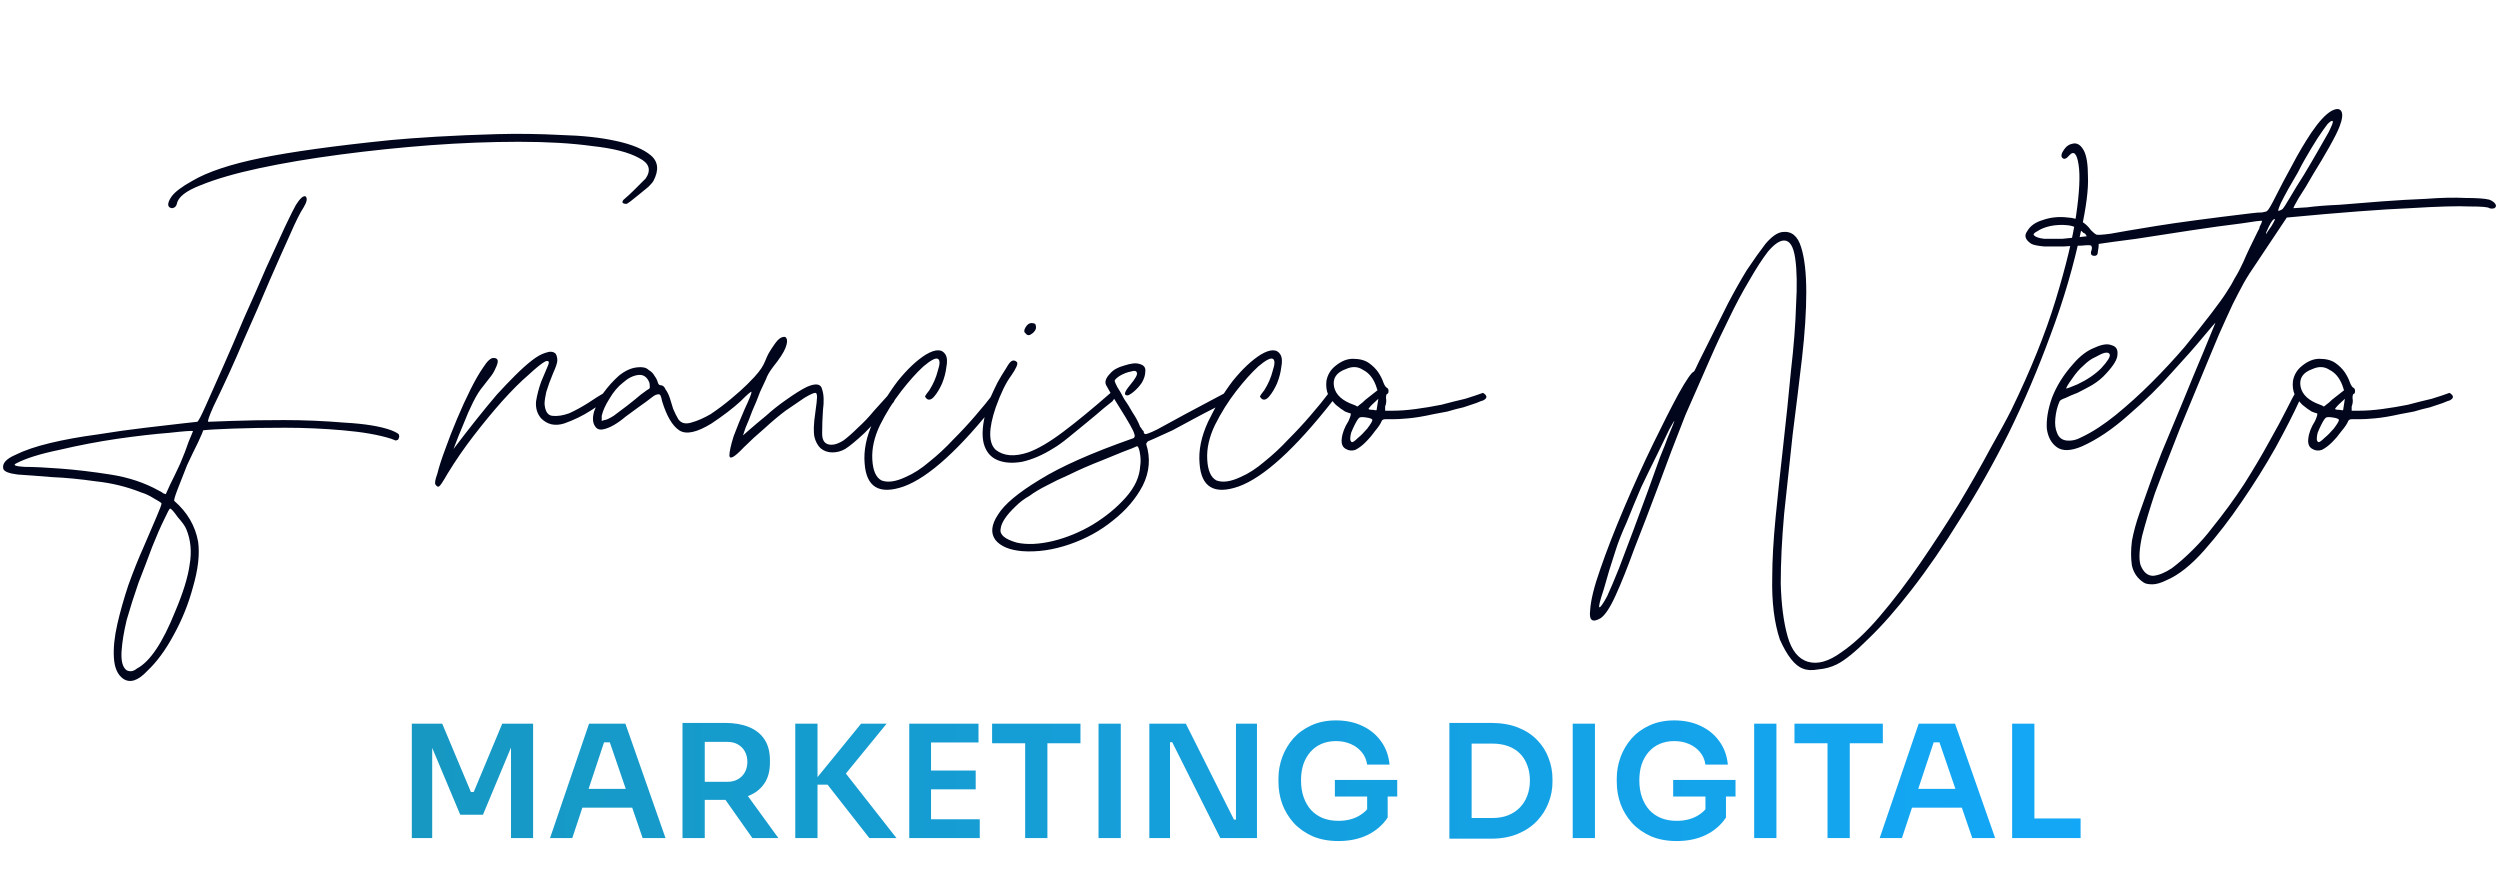
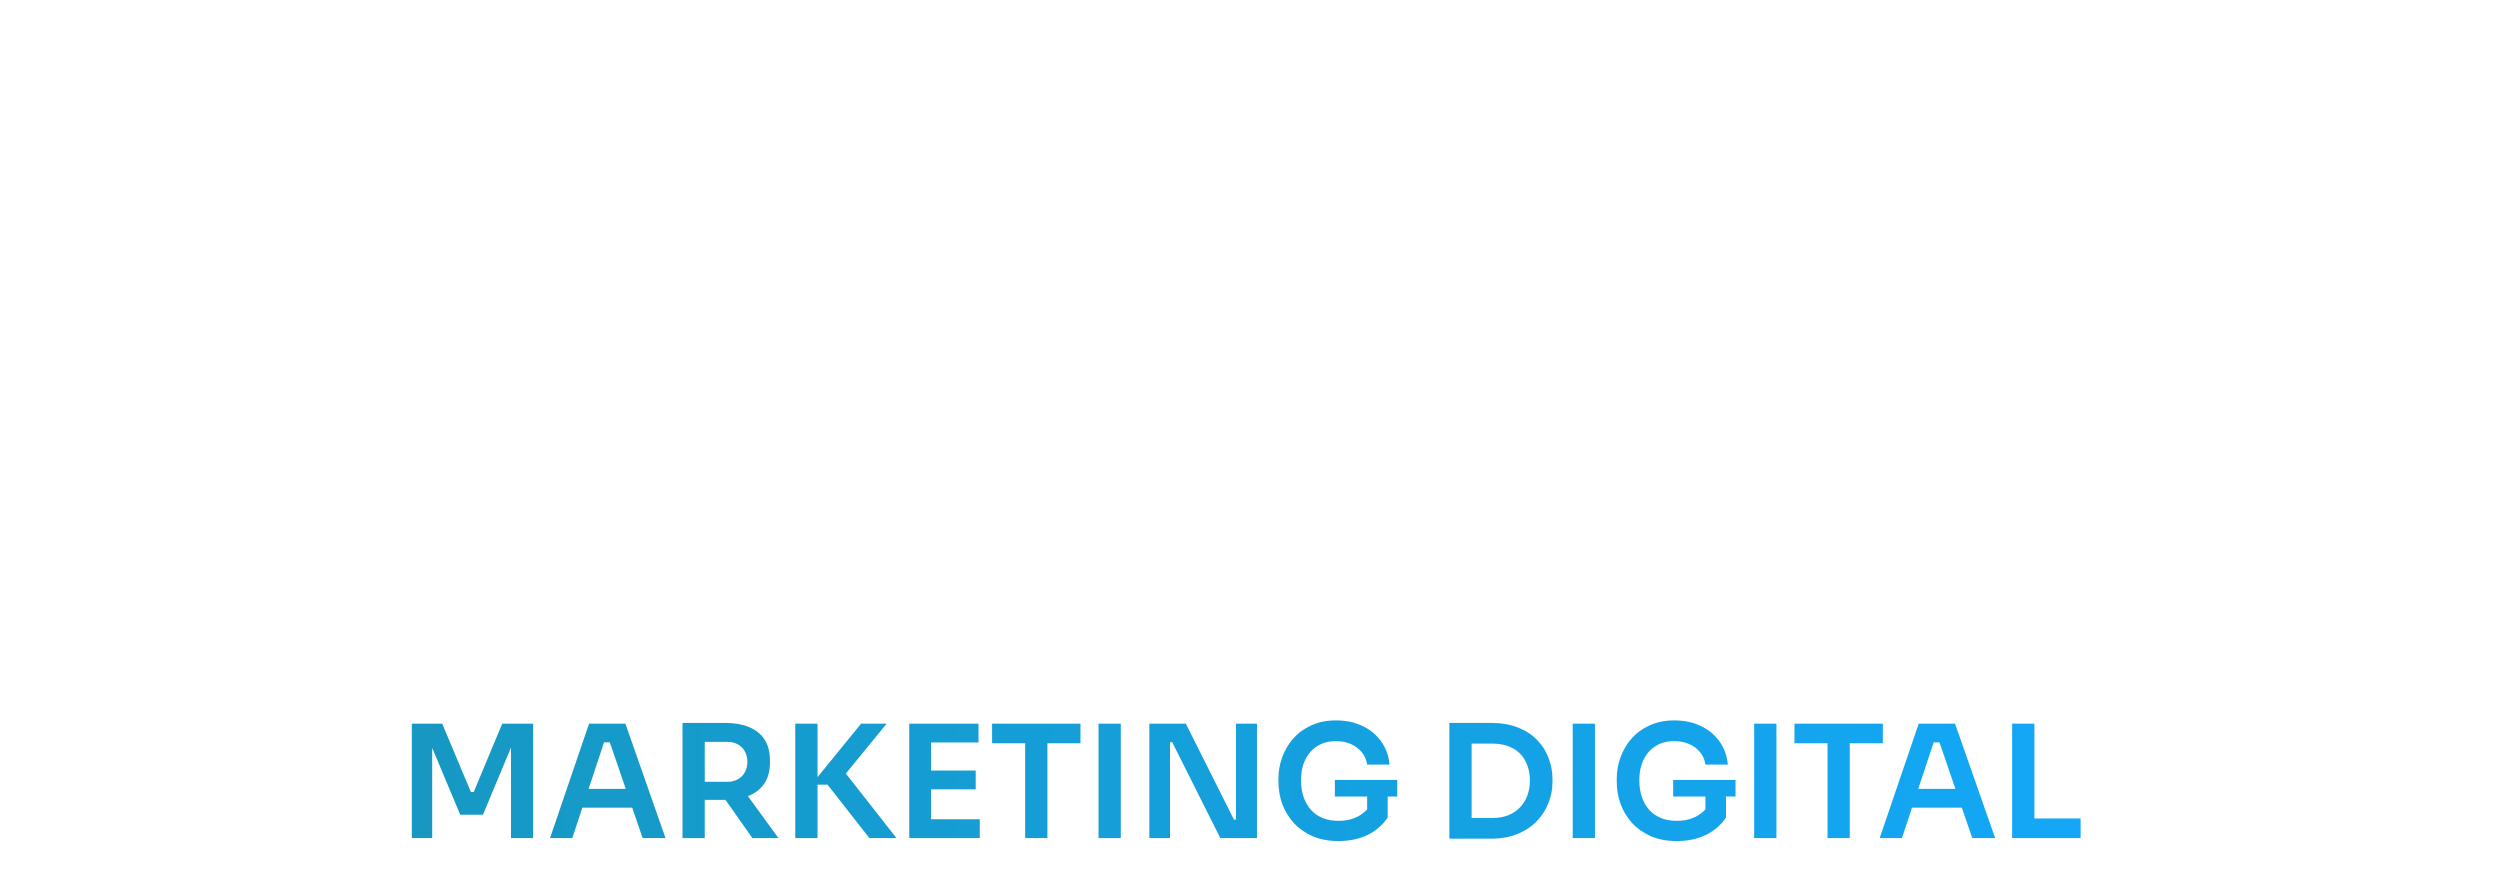
<svg xmlns="http://www.w3.org/2000/svg" width="528" height="187" viewBox="0 0 528 187" fill="none">
  <path d="M86.978 177V152.844H93.398L99.454 167.271H100.049L106.072 152.844H112.591V177H107.925V156.384L108.52 156.451L102.001 172.069H97.203L90.651 156.451L91.28 156.384V177H86.978ZM116.168 177L124.407 152.844H132.084L140.556 177H135.724L128.544 156.053L130.231 156.781H126.095L127.816 156.053L120.867 177H116.168ZM121.926 170.58L123.415 166.609H133.21L134.666 170.58H121.926ZM144.144 177V152.678H148.843V177H144.144ZM158.903 177L151.49 166.477H156.752L164.396 177H158.903ZM147.453 168.926V165.12H153.608C154.468 165.12 155.207 164.944 155.825 164.591C156.465 164.238 156.961 163.742 157.314 163.102C157.667 162.462 157.844 161.734 157.844 160.918C157.844 160.08 157.667 159.34 157.314 158.701C156.961 158.061 156.465 157.565 155.825 157.212C155.207 156.859 154.468 156.682 153.608 156.682H147.453V152.678H153.112C155.053 152.678 156.73 152.965 158.141 153.539C159.575 154.112 160.678 154.984 161.451 156.153C162.223 157.322 162.609 158.789 162.609 160.554V161.083C162.609 162.87 162.212 164.337 161.417 165.484C160.645 166.632 159.553 167.492 158.141 168.065C156.73 168.639 155.053 168.926 153.112 168.926H147.453ZM183.612 177L174.777 165.716H171.369L181.859 152.844H187.252L177.788 164.425L177.656 162.109L189.337 177H183.612ZM167.96 177V152.844H172.659V177H167.96ZM192.035 177V152.844H196.635V177H192.035ZM195.973 177V173.029H206.926V177H195.973ZM195.973 166.709V162.738H206.066V166.709H195.973ZM195.973 156.815V152.844H206.662V156.815H195.973ZM216.513 177V156.318H221.212V177H216.513ZM209.531 156.98V152.844H228.194V156.98H209.531ZM232.011 177V152.844H236.71V177H232.011ZM242.738 177V152.844H250.448L260.607 173.095H261.699L261.037 173.691V152.844H265.472V177H257.728L247.569 156.748H246.444L247.106 156.153V177H242.738ZM282.685 177.629C280.611 177.629 278.78 177.287 277.192 176.603C275.626 175.897 274.302 174.959 273.221 173.79C272.162 172.599 271.357 171.264 270.805 169.786C270.276 168.286 270.011 166.731 270.011 165.12V164.392C270.011 162.87 270.276 161.381 270.805 159.925C271.335 158.469 272.107 157.156 273.122 155.987C274.159 154.818 275.427 153.892 276.927 153.208C278.449 152.502 280.192 152.149 282.156 152.149C284.273 152.149 286.149 152.546 287.781 153.34C289.414 154.112 290.726 155.204 291.719 156.616C292.712 158.006 293.296 159.627 293.473 161.48H288.741C288.586 160.444 288.2 159.561 287.583 158.833C286.965 158.083 286.182 157.509 285.233 157.112C284.307 156.715 283.281 156.517 282.156 156.517C281.031 156.517 280.005 156.715 279.078 157.112C278.174 157.509 277.402 158.072 276.762 158.8C276.122 159.528 275.626 160.399 275.273 161.414C274.942 162.429 274.776 163.554 274.776 164.789C274.776 166.135 274.964 167.337 275.339 168.396C275.714 169.455 276.243 170.36 276.927 171.11C277.611 171.838 278.438 172.4 279.409 172.797C280.38 173.172 281.472 173.36 282.685 173.36C284.295 173.36 285.707 173.029 286.921 172.367C288.134 171.683 289.016 170.801 289.568 169.72L288.741 173.525V167.304H293.076V172.665C292.039 174.231 290.627 175.456 288.84 176.338C287.053 177.199 285.001 177.629 282.685 177.629ZM281.924 168.231V164.723H295.094V168.231H281.924ZM310.146 177.132V172.764H315.142C316.4 172.764 317.514 172.577 318.485 172.202C319.477 171.805 320.316 171.253 320.999 170.547C321.683 169.841 322.202 169.014 322.555 168.065C322.93 167.095 323.117 166.025 323.117 164.856C323.117 163.642 322.93 162.561 322.555 161.613C322.202 160.642 321.683 159.815 320.999 159.131C320.316 158.447 319.477 157.929 318.485 157.576C317.514 157.223 316.4 157.046 315.142 157.046H310.146V152.678H314.845C317.029 152.678 318.937 152.998 320.569 153.638C322.202 154.278 323.558 155.16 324.639 156.285C325.72 157.388 326.526 158.657 327.055 160.091C327.607 161.502 327.882 162.969 327.882 164.492V165.22C327.882 166.676 327.607 168.11 327.055 169.521C326.526 170.933 325.72 172.213 324.639 173.36C323.558 174.507 322.202 175.423 320.569 176.107C318.937 176.79 317.029 177.132 314.845 177.132H310.146ZM306.109 177.132V152.678H310.807V177.132H306.109ZM332.156 177V152.844H336.855V177H332.156ZM354.134 177.629C352.061 177.629 350.23 177.287 348.641 176.603C347.075 175.897 345.751 174.959 344.67 173.79C343.611 172.599 342.806 171.264 342.255 169.786C341.725 168.286 341.46 166.731 341.46 165.12V164.392C341.46 162.87 341.725 161.381 342.255 159.925C342.784 158.469 343.556 157.156 344.571 155.987C345.608 154.818 346.876 153.892 348.376 153.208C349.899 152.502 351.641 152.149 353.605 152.149C355.723 152.149 357.598 152.546 359.23 153.34C360.863 154.112 362.175 155.204 363.168 156.616C364.161 158.006 364.745 159.627 364.922 161.48H360.19C360.035 160.444 359.649 159.561 359.032 158.833C358.414 158.083 357.631 157.509 356.682 157.112C355.756 156.715 354.73 156.517 353.605 156.517C352.48 156.517 351.454 156.715 350.527 157.112C349.623 157.509 348.851 158.072 348.211 158.8C347.571 159.528 347.075 160.399 346.722 161.414C346.391 162.429 346.226 163.554 346.226 164.789C346.226 166.135 346.413 167.337 346.788 168.396C347.163 169.455 347.693 170.36 348.376 171.11C349.06 171.838 349.888 172.4 350.858 172.797C351.829 173.172 352.921 173.36 354.134 173.36C355.745 173.36 357.157 173.029 358.37 172.367C359.583 171.683 360.466 170.801 361.017 169.72L360.19 173.525V167.304H364.525V172.665C363.488 174.231 362.076 175.456 360.289 176.338C358.502 177.199 356.451 177.629 354.134 177.629ZM353.373 168.231V164.723H366.543V168.231H353.373ZM370.482 177V152.844H375.181V177H370.482ZM385.974 177V156.318H390.673V177H385.974ZM378.992 156.98V152.844H397.656V156.98H378.992ZM396.988 177L405.228 152.844H412.905L421.376 177H416.545L409.364 156.053L411.052 156.781H406.915L408.636 156.053L401.687 177H396.988ZM402.746 170.58L404.235 166.609H414.03L415.486 170.58H402.746ZM424.964 177V152.844H429.663V177H424.964ZM429.001 177V172.864H439.425V177H429.001Z" fill="url(#paint0_linear_140_28)" />
-   <path d="M82.466 29.588C84.982 29.348 88.217 29.108 92.171 28.869C96.245 28.629 100.499 28.449 104.932 28.329C109.486 28.21 113.979 28.27 118.412 28.509C122.966 28.629 126.86 29.048 130.095 29.767C133.45 30.486 135.907 31.505 137.464 32.823C139.022 34.141 139.202 35.938 138.004 38.215C137.884 38.455 137.524 38.874 136.925 39.473C136.326 39.952 135.667 40.492 134.948 41.091C134.349 41.57 133.75 42.049 133.151 42.529C132.671 42.888 132.372 43.068 132.252 43.068C132.012 43.068 131.773 43.008 131.533 42.888C131.413 42.648 131.473 42.409 131.713 42.169C132.552 41.45 133.271 40.791 133.87 40.192C134.469 39.593 135.008 39.054 135.487 38.574C135.967 38.095 136.266 37.795 136.386 37.676C137.584 35.878 137.105 34.441 134.948 33.362C132.791 32.164 129.496 31.325 125.063 30.846C120.749 30.247 115.597 29.947 109.605 29.947C103.614 29.947 97.383 30.187 90.913 30.666C84.562 31.145 78.212 31.804 71.861 32.643C65.511 33.482 59.819 34.441 54.786 35.519C49.754 36.597 45.62 37.795 42.385 39.114C39.269 40.312 37.592 41.63 37.352 43.068C37.232 43.547 36.933 43.847 36.453 43.966C35.974 43.966 35.675 43.787 35.555 43.427C35.435 42.948 35.675 42.289 36.274 41.45C36.993 40.492 38.431 39.413 40.587 38.215C43.823 36.298 48.675 34.68 55.146 33.362C61.616 32.044 70.723 30.786 82.466 29.588ZM82.645 90.877C83.844 91.356 84.383 91.716 84.263 91.956C84.383 92.075 84.323 92.375 84.083 92.854C83.844 92.974 83.664 93.034 83.544 93.034C83.544 93.034 83.244 92.914 82.645 92.674C80.009 91.836 76.594 91.237 72.4 90.877C68.326 90.518 64.252 90.338 60.178 90.338C56.105 90.338 52.45 90.398 49.215 90.518C45.98 90.638 43.883 90.757 42.924 90.877C42.924 90.997 42.565 91.836 41.846 93.393C41.127 94.831 40.348 96.449 39.509 98.246C38.79 100.044 38.131 101.721 37.532 103.279C36.933 104.837 36.693 105.675 36.813 105.795C39.569 108.192 41.246 111.067 41.846 114.422C42.205 117.058 41.846 120.234 40.767 123.948C39.809 127.543 38.431 130.958 36.633 134.193C34.956 137.309 33.099 139.825 31.061 141.742C29.144 143.779 27.467 144.318 26.029 143.36C24.831 142.521 24.172 141.023 24.052 138.866C23.932 136.829 24.172 134.493 24.771 131.857C25.37 129.22 26.149 126.465 27.107 123.589C28.186 120.593 29.264 117.897 30.343 115.501C31.421 112.984 32.32 110.888 33.039 109.21C33.758 107.533 34.117 106.574 34.117 106.334C34.117 106.214 33.578 105.855 32.499 105.256C31.541 104.657 30.642 104.237 29.803 103.998C26.808 102.8 23.633 102.021 20.277 101.661C16.922 101.182 13.807 100.882 10.931 100.763C8.055 100.523 5.659 100.343 3.742 100.223C1.825 99.984 0.806 99.564 0.686 98.965C0.447 97.887 1.285 96.928 3.203 96.089C5.12 95.131 7.576 94.292 10.572 93.573C13.567 92.854 16.863 92.255 20.457 91.776C24.172 91.177 27.587 90.697 30.702 90.338C33.817 89.978 36.394 89.679 38.431 89.439C40.587 89.2 41.666 89.08 41.666 89.08C41.906 88.96 42.505 87.822 43.463 85.665C44.422 83.508 45.62 80.812 47.058 77.577C48.496 74.341 49.993 70.867 51.551 67.152C53.229 63.438 54.786 59.903 56.224 56.548C57.782 53.193 59.1 50.317 60.178 47.921C61.377 45.404 62.156 43.847 62.515 43.248C63.354 41.929 64.013 41.33 64.492 41.45C64.971 41.81 64.852 42.589 64.133 43.787C63.414 44.865 62.455 46.782 61.257 49.538C60.059 52.174 58.621 55.41 56.943 59.244C55.386 62.958 53.588 67.092 51.551 71.645C49.634 76.199 47.477 80.932 45.081 85.845C44.122 88.001 43.763 89.08 44.002 89.08C44.122 89.08 45.74 89.02 48.855 88.9C52.09 88.78 55.805 88.72 59.999 88.72C64.193 88.72 68.446 88.9 72.76 89.26C77.073 89.499 80.369 90.038 82.645 90.877ZM39.329 111.726C39.09 111.127 38.49 110.288 37.532 109.21C36.693 108.012 36.154 107.413 35.914 107.413C35.794 107.413 35.375 108.192 34.656 109.749C33.937 111.187 33.099 113.104 32.14 115.501C31.301 117.777 30.343 120.294 29.264 123.05C28.306 125.806 27.467 128.442 26.748 130.958C26.149 133.474 25.789 135.691 25.669 137.608C25.55 139.645 25.909 140.963 26.748 141.562C27.467 141.922 28.186 141.802 28.905 141.203C31.661 139.765 34.357 135.751 36.993 129.161C38.67 125.206 39.689 121.911 40.048 119.275C40.528 116.519 40.288 114.003 39.329 111.726ZM35.016 104.357C35.016 104.357 35.315 103.698 35.914 102.38C36.633 100.942 37.352 99.445 38.071 97.887C38.79 96.209 39.389 94.651 39.868 93.214C40.468 91.776 40.767 91.057 40.767 91.057C40.647 90.937 38.97 91.057 35.735 91.416C32.619 91.656 28.965 92.075 24.771 92.674C20.697 93.274 16.623 94.052 12.549 95.011C8.475 95.85 5.419 96.808 3.382 97.887C2.663 98.246 3.263 98.486 5.18 98.606C7.097 98.606 9.613 98.725 12.729 98.965C15.964 99.205 19.499 99.624 23.333 100.223C27.167 100.822 30.582 101.961 33.578 103.638C34.057 103.878 34.357 104.058 34.477 104.177C34.716 104.297 34.896 104.357 35.016 104.357ZM102.069 81.531C101.35 82.37 100.631 83.508 99.912 84.946C99.194 86.384 98.534 87.882 97.935 89.439C97.216 91.117 96.498 92.914 95.779 94.831C99.134 90.398 102.189 86.564 104.945 83.328C106.263 81.89 107.521 80.572 108.719 79.374C110.038 78.056 111.236 76.978 112.314 76.139C113.393 75.3 114.351 74.761 115.19 74.521C116.148 74.162 116.867 74.222 117.347 74.701C117.586 75.061 117.706 75.54 117.706 76.139C117.706 76.618 117.407 77.517 116.808 78.835C116.208 80.273 115.729 81.591 115.37 82.789C115.13 83.868 115.01 84.706 115.01 85.305C115.13 86.863 115.669 87.702 116.628 87.822C117.706 87.942 118.904 87.762 120.222 87.282C121.541 86.683 122.859 85.964 124.177 85.126C125.614 84.167 126.753 83.448 127.592 82.969C128.67 83.448 128.73 84.047 127.771 84.766C126.813 85.365 125.794 86.024 124.716 86.743C123.038 87.822 121.181 88.72 119.144 89.439C117.227 90.038 115.609 89.679 114.291 88.361C113.452 87.402 113.093 86.204 113.213 84.766C113.452 83.328 113.812 81.95 114.291 80.632C114.89 79.194 115.37 78.056 115.729 77.217C116.089 76.379 115.909 76.079 115.19 76.319C114.471 76.678 113.273 77.637 111.595 79.194C109.918 80.632 108.06 82.49 106.023 84.766C104.106 86.923 102.129 89.319 100.092 91.956C98.055 94.592 96.198 97.288 94.52 100.044C93.562 101.721 92.963 102.62 92.723 102.74C92.483 102.859 92.244 102.74 92.004 102.38C91.764 102.14 91.884 101.362 92.364 100.044C92.723 98.606 93.262 96.928 93.981 95.011C94.7 92.974 95.539 90.817 96.498 88.541C97.456 86.264 98.415 84.167 99.373 82.25C100.332 80.333 101.231 78.775 102.069 77.577C102.908 76.259 103.627 75.6 104.226 75.6C104.825 75.6 105.125 75.839 105.125 76.319C105.125 76.678 104.945 77.217 104.586 77.936C104.346 78.535 103.927 79.194 103.327 79.913C102.848 80.512 102.429 81.052 102.069 81.531ZM163.211 77.577C162.492 78.535 162.013 79.374 161.773 80.093C161.534 80.572 161.114 81.471 160.515 82.789C160.036 84.107 159.497 85.425 158.898 86.743C158.418 88.061 157.939 89.26 157.46 90.338C157.1 91.416 156.921 91.956 156.921 91.956C156.921 91.956 157.4 91.536 158.358 90.697C159.317 89.859 160.455 88.9 161.773 87.822C163.091 86.623 164.529 85.485 166.087 84.407C167.765 83.208 169.202 82.31 170.401 81.711C172.318 80.872 173.396 81.052 173.636 82.25C173.995 83.328 174.055 84.766 173.816 86.564C173.696 88.241 173.636 89.918 173.636 91.596C173.636 93.154 174.295 93.933 175.613 93.933C176.332 93.933 177.171 93.633 178.129 93.034C179.088 92.315 180.106 91.416 181.185 90.338C182.383 89.26 183.521 88.061 184.6 86.743C185.798 85.425 186.936 84.167 188.015 82.969C188.973 83.209 189.393 83.508 189.273 83.868C189.153 84.107 188.973 84.467 188.734 84.946C186.457 87.462 184.42 89.619 182.623 91.416C180.825 93.094 179.447 94.232 178.489 94.831C177.65 95.311 176.751 95.55 175.793 95.55C174.834 95.55 173.995 95.251 173.276 94.651C172.677 94.052 172.258 93.274 172.018 92.315C171.779 91.237 171.839 89.499 172.198 87.103C172.438 85.425 172.558 84.347 172.558 83.868C172.558 83.268 172.438 82.969 172.198 82.969C171.839 82.969 171.06 83.328 169.861 84.047C168.783 84.766 167.465 85.665 165.907 86.743C164.469 87.822 162.972 89.08 161.414 90.518C159.856 91.836 158.418 93.154 157.1 94.472C155.183 96.509 154.165 97.108 154.045 96.269C154.045 95.43 154.344 94.052 154.944 92.135C155.662 90.218 156.441 88.301 157.28 86.384C158.239 84.347 158.718 83.148 158.718 82.789C158.718 82.549 157.939 83.209 156.381 84.766C154.824 86.204 152.787 87.762 150.27 89.439C147.155 91.356 144.878 91.836 143.441 90.877C142.003 89.918 140.804 87.882 139.846 84.766C139.726 84.167 139.606 83.748 139.486 83.508C139.367 83.268 139.127 83.208 138.767 83.328C138.528 83.328 138.108 83.568 137.509 84.047C136.91 84.526 136.011 85.186 134.813 86.024C133.974 86.623 133.076 87.282 132.117 88.001C131.278 88.72 130.44 89.319 129.601 89.799C128.762 90.278 127.983 90.578 127.264 90.697C126.545 90.817 126.006 90.578 125.647 89.978C125.168 89.26 125.108 88.241 125.467 86.923C125.946 85.605 126.605 84.287 127.444 82.969C128.403 81.651 129.481 80.453 130.679 79.374C131.997 78.296 133.315 77.697 134.634 77.577C135.712 77.457 136.491 77.637 136.97 78.116C137.569 78.475 137.989 78.895 138.228 79.374C138.588 79.853 138.827 80.333 138.947 80.812C139.067 81.171 139.247 81.351 139.486 81.351C139.966 81.351 140.325 81.651 140.565 82.25C140.924 82.729 141.224 83.328 141.463 84.047C141.703 84.766 141.943 85.545 142.182 86.384C142.542 87.222 142.901 87.942 143.261 88.541C143.86 89.379 144.759 89.619 145.957 89.26C147.275 88.9 148.653 88.301 150.091 87.462C151.529 86.504 152.966 85.425 154.404 84.227C155.842 83.029 156.981 82.01 157.819 81.171C159.018 79.973 159.796 79.135 160.156 78.655C160.635 78.056 160.995 77.517 161.234 77.038C161.474 76.558 161.714 76.019 161.953 75.42C162.193 74.821 162.732 73.922 163.571 72.724C164.05 72.005 164.529 71.526 165.009 71.286C165.608 71.046 165.967 71.106 166.087 71.466C166.327 71.825 166.267 72.484 165.907 73.443C165.548 74.401 164.649 75.779 163.211 77.577ZM137.15 82.07C137.27 81.95 137.27 81.531 137.15 80.812C136.671 79.614 135.892 79.075 134.813 79.194C133.735 79.314 132.656 79.853 131.578 80.812C130.5 81.651 129.541 82.789 128.702 84.227C127.864 85.545 127.324 86.743 127.085 87.822C127.085 88.541 127.085 88.9 127.085 88.9C127.085 88.9 127.264 88.84 127.624 88.72C127.983 88.72 128.642 88.421 129.601 87.822C130.56 87.103 131.518 86.384 132.477 85.665C133.555 84.826 134.514 84.047 135.352 83.328C136.311 82.609 136.91 82.19 137.15 82.07ZM209.931 82.969C211.129 83.089 211.369 83.688 210.65 84.766C202.742 94.831 196.151 100.822 190.879 102.74C185.727 104.537 182.971 102.919 182.611 97.887C182.372 95.131 182.971 92.195 184.409 89.08C185.966 85.845 187.704 82.969 189.621 80.453C191.658 77.936 193.635 76.079 195.552 74.881C197.589 73.683 198.967 73.683 199.686 74.881C200.046 75.48 200.106 76.379 199.866 77.577C199.746 78.655 199.447 79.793 198.967 80.992C198.488 82.07 197.949 82.969 197.35 83.688C196.751 84.407 196.211 84.586 195.732 84.227C195.492 83.987 195.373 83.808 195.373 83.688C195.492 83.448 195.792 83.029 196.271 82.43C197.11 81.112 197.709 79.734 198.069 78.296C198.548 76.858 198.548 76.019 198.069 75.779C197.589 75.54 196.571 76.079 195.013 77.397C193.575 78.715 192.018 80.453 190.34 82.609C188.662 84.766 187.165 87.163 185.847 89.799C184.648 92.315 184.109 94.712 184.229 96.988C184.349 99.385 185.008 100.882 186.206 101.481C187.524 101.961 189.202 101.721 191.239 100.763C192.916 100.044 194.594 98.965 196.271 97.527C198.069 96.089 199.746 94.532 201.304 92.854C202.981 91.177 204.539 89.499 205.977 87.822C207.535 86.024 208.853 84.407 209.931 82.969ZM217.852 68.231C218.451 68.231 218.751 68.41 218.751 68.77C218.87 69.129 218.811 69.489 218.571 69.848C218.331 70.208 217.972 70.507 217.493 70.747C217.133 70.867 216.834 70.747 216.594 70.387C216.234 70.148 216.234 69.728 216.594 69.129C216.953 68.53 217.373 68.231 217.852 68.231ZM234.567 82.969C235.766 82.969 235.885 83.568 234.927 84.766C234.807 84.886 234.208 85.365 233.129 86.204C232.171 87.043 231.033 88.001 229.714 89.08C228.396 90.158 227.078 91.237 225.76 92.315C224.442 93.393 223.364 94.172 222.525 94.651C220.248 96.089 218.032 97.048 215.875 97.527C213.838 97.887 212.1 97.767 210.663 97.168C209.225 96.569 208.266 95.43 207.787 93.753C207.308 91.956 207.487 89.559 208.326 86.564C208.566 85.845 208.865 84.946 209.225 83.868C209.704 82.789 210.183 81.771 210.663 80.812C211.262 79.734 211.801 78.835 212.28 78.116C212.76 77.277 213.119 76.738 213.359 76.498C213.838 76.019 214.317 76.019 214.797 76.498C215.036 76.858 214.617 77.816 213.538 79.374C212.46 80.812 211.382 83.029 210.303 86.024C208.745 90.578 208.745 93.573 210.303 95.011C211.981 96.329 214.257 96.509 217.133 95.55C219.17 94.831 221.626 93.393 224.502 91.237C227.378 89.08 230.733 86.324 234.567 82.969ZM239.01 92.674C239.609 92.555 239.789 92.195 239.549 91.596C239.429 90.997 238.351 89.08 236.314 85.845C234.876 83.568 233.978 82.07 233.618 81.351C233.259 80.632 233.558 79.793 234.517 78.835C235.116 78.116 236.074 77.577 237.393 77.217C238.83 76.738 239.909 76.618 240.628 76.858C241.586 77.097 242.006 77.637 241.886 78.475C241.886 79.194 241.646 79.973 241.167 80.812C240.688 81.531 240.089 82.19 239.37 82.789C238.77 83.268 238.351 83.508 238.111 83.508C237.273 83.508 237.452 82.789 238.651 81.351C239.849 79.913 240.328 79.015 240.089 78.655C239.969 78.296 239.549 78.236 238.83 78.475C238.111 78.595 237.333 78.895 236.494 79.374C235.775 79.853 235.415 80.213 235.415 80.453C235.415 80.572 235.595 80.992 235.955 81.711C236.434 82.43 236.913 83.268 237.393 84.227C237.992 85.066 238.591 86.024 239.19 87.103C239.909 88.181 240.448 89.2 240.807 90.158C241.047 90.398 241.167 90.578 241.167 90.697C241.287 90.817 241.407 90.937 241.526 91.057C241.526 91.296 241.586 91.476 241.706 91.596C241.826 91.836 242.725 91.536 244.402 90.697C246.199 89.739 248.177 88.66 250.333 87.462C252.85 86.144 255.666 84.646 258.781 82.969C259.74 83.568 259.799 84.167 258.961 84.766C258.601 85.006 257.762 85.485 256.444 86.204C255.246 86.803 253.868 87.522 252.31 88.361C250.753 89.2 249.195 90.038 247.637 90.877C246.08 91.596 244.762 92.195 243.683 92.674C243.084 92.914 242.665 93.094 242.425 93.214C242.305 93.334 242.185 93.513 242.066 93.753C243.024 96.749 242.785 99.684 241.347 102.56C239.909 105.316 237.812 107.772 235.056 109.929C232.42 112.086 229.364 113.763 225.889 114.962C222.415 116.16 219.06 116.639 215.824 116.399C213.188 116.16 211.331 115.381 210.253 114.063C209.174 112.625 209.354 110.828 210.792 108.671C212.11 106.514 215.046 104.058 219.599 101.302C224.032 98.546 230.503 95.67 239.01 92.674ZM240.268 94.292C240.268 94.172 239.909 94.292 239.19 94.651C238.471 94.891 236.374 95.73 232.899 97.168C230.143 98.246 227.807 99.265 225.889 100.223C223.972 101.062 222.355 101.841 221.037 102.56C219.599 103.279 218.401 103.998 217.442 104.717C216.364 105.316 215.405 106.035 214.566 106.873C212.529 108.791 211.451 110.408 211.331 111.726C211.091 112.925 212.23 113.883 214.746 114.602C216.903 115.081 219.479 114.962 222.475 114.243C225.35 113.524 228.106 112.385 230.742 110.828C233.498 109.15 235.835 107.233 237.752 105.076C239.669 102.919 240.688 100.703 240.807 98.426C240.927 97.707 240.927 96.928 240.807 96.089C240.688 95.131 240.508 94.532 240.268 94.292ZM280.666 82.969C281.865 83.089 282.104 83.688 281.385 84.766C273.477 94.831 266.887 100.822 261.615 102.74C256.462 104.537 253.706 102.919 253.347 97.887C253.107 95.131 253.706 92.195 255.144 89.08C256.702 85.845 258.439 82.969 260.356 80.453C262.393 77.936 264.37 76.079 266.288 74.881C268.325 73.683 269.703 73.683 270.422 74.881C270.781 75.48 270.841 76.379 270.601 77.577C270.481 78.655 270.182 79.793 269.703 80.992C269.223 82.07 268.684 82.969 268.085 83.688C267.486 84.407 266.947 84.586 266.467 84.227C266.228 83.987 266.108 83.808 266.108 83.688C266.228 83.448 266.527 83.029 267.007 82.43C267.845 81.112 268.444 79.734 268.804 78.296C269.283 76.858 269.283 76.019 268.804 75.779C268.325 75.54 267.306 76.079 265.748 77.397C264.311 78.715 262.753 80.453 261.075 82.609C259.398 84.766 257.9 87.163 256.582 89.799C255.384 92.315 254.845 94.712 254.964 96.988C255.084 99.385 255.743 100.882 256.941 101.481C258.26 101.961 259.937 101.721 261.974 100.763C263.652 100.044 265.329 98.965 267.007 97.527C268.804 96.089 270.481 94.532 272.039 92.854C273.717 91.177 275.274 89.499 276.712 87.822C278.27 86.024 279.588 84.407 280.666 82.969ZM313.211 82.969C314.17 83.568 314.17 84.107 313.211 84.586C313.091 84.586 312.612 84.766 311.773 85.126C311.054 85.365 310.156 85.665 309.077 86.024C307.999 86.264 306.86 86.564 305.662 86.923C304.464 87.163 303.505 87.342 302.786 87.462C300.63 87.942 298.832 88.241 297.394 88.361C296.076 88.481 294.998 88.541 294.159 88.541C293.44 88.541 292.901 88.541 292.542 88.541C292.182 88.541 291.942 88.66 291.823 88.9C291.583 89.499 291.104 90.218 290.385 91.057C289.786 91.896 289.127 92.674 288.408 93.393C287.689 94.112 286.97 94.651 286.251 95.011C285.532 95.251 284.873 95.191 284.274 94.831C283.555 94.472 283.255 93.753 283.375 92.674C283.495 91.476 283.974 90.218 284.813 88.9C285.292 87.822 285.412 87.282 285.172 87.282C285.053 87.282 284.693 87.163 284.094 86.923C283.495 86.564 282.836 86.084 282.117 85.485C281.518 84.886 280.979 84.167 280.499 83.328C280.14 82.49 280.02 81.531 280.14 80.453C280.379 79.135 281.039 78.056 282.117 77.217C283.315 76.259 284.513 75.779 285.712 75.779C287.149 75.779 288.288 76.079 289.127 76.678C289.965 77.277 290.624 77.936 291.104 78.655C291.583 79.374 291.942 80.093 292.182 80.812C292.422 81.411 292.661 81.771 292.901 81.89C293.141 82.01 293.26 82.25 293.26 82.609C293.26 82.849 293.201 83.029 293.081 83.148C292.841 83.148 292.721 83.448 292.721 84.047C292.841 84.646 292.781 85.245 292.542 85.845C292.542 86.444 292.542 86.743 292.542 86.743C292.661 86.743 293.201 86.743 294.159 86.743C295.597 86.743 297.215 86.623 299.012 86.384C300.809 86.144 302.607 85.845 304.404 85.485C306.201 85.006 307.879 84.586 309.437 84.227C310.994 83.748 312.252 83.328 313.211 82.969ZM284.274 77.936C282.237 78.655 281.398 79.913 281.757 81.711C282.117 83.388 283.495 84.646 285.891 85.485C286.251 85.605 286.49 85.725 286.61 85.845C286.73 85.845 286.91 85.725 287.149 85.485C287.509 85.245 287.928 84.886 288.408 84.407C289.007 83.927 289.846 83.268 290.924 82.43L290.564 81.351C289.965 79.793 289.067 78.715 287.868 78.116C286.79 77.397 285.592 77.337 284.274 77.936ZM286.79 92.495C287.389 92.015 288.048 91.356 288.767 90.518C289.486 89.559 289.846 88.96 289.846 88.72C289.846 88.481 289.426 88.301 288.587 88.181C287.868 88.061 287.389 88.061 287.149 88.181C286.91 88.301 286.55 88.84 286.071 89.799C285.831 90.278 285.592 90.817 285.352 91.416C285.232 91.896 285.172 92.315 285.172 92.674C285.172 93.034 285.292 93.274 285.532 93.393C285.772 93.393 286.191 93.094 286.79 92.495ZM290.025 86.564C290.505 86.683 290.744 86.683 290.744 86.564C290.744 86.444 290.864 85.665 291.104 84.227C290.025 85.186 289.366 85.845 289.127 86.204C288.887 86.444 289.186 86.564 290.025 86.564ZM424.801 86.564C428.875 78.176 431.99 70.447 434.147 63.378C436.304 56.308 437.742 50.377 438.461 45.584C439.18 40.671 439.359 37.077 439 34.8C438.64 32.404 437.981 31.744 437.023 32.823C436.424 33.542 435.944 33.721 435.585 33.362C435.225 33.003 435.345 32.404 435.944 31.565C436.424 30.846 437.083 30.426 437.921 30.307C438.76 30.187 439.479 30.666 440.078 31.744C440.677 32.823 440.977 34.68 440.977 37.316C441.097 39.952 440.618 43.727 439.539 48.639C437.981 56.069 435.825 63.438 433.069 70.747C430.433 77.936 427.497 84.826 424.262 91.416C421.026 97.887 417.611 103.938 414.017 109.57C410.542 115.201 407.127 120.174 403.772 124.487C400.537 128.681 397.481 132.156 394.605 134.912C391.85 137.668 389.633 139.465 387.955 140.304C386.757 140.903 385.439 141.263 384.001 141.383C382.683 141.622 381.605 141.562 380.766 141.203C379.088 140.604 377.471 138.567 375.913 135.092C374.715 131.497 374.176 127.124 374.295 121.971C374.295 118.377 374.535 114.123 375.014 109.21C375.494 104.297 376.033 99.205 376.632 93.933C377.231 88.66 377.77 83.448 378.25 78.296C378.849 73.143 379.208 68.53 379.328 64.456C379.568 60.382 379.508 57.087 379.148 54.571C378.789 52.054 378.01 50.796 376.812 50.796C375.853 50.796 374.715 51.575 373.397 53.133C372.199 54.691 370.881 56.728 369.443 59.244C368.005 61.64 366.567 64.336 365.129 67.332C363.691 70.208 362.373 73.023 361.175 75.779C359.977 78.535 358.898 80.992 357.94 83.148C356.981 85.305 356.322 86.803 355.963 87.642C353.926 92.794 352.008 97.827 350.211 102.74C348.414 107.533 346.736 111.906 345.178 115.86C343.741 119.814 342.423 123.11 341.224 125.746C340.026 128.382 338.948 129.999 337.989 130.598C336.312 131.557 335.593 131.018 335.832 128.981C335.952 126.824 336.671 123.888 337.989 120.174C339.307 116.34 340.985 112.026 343.022 107.233C345.059 102.44 347.096 97.947 349.133 93.753C351.17 89.559 352.967 86.024 354.525 83.148C356.202 80.153 357.281 78.595 357.76 78.475C357.88 78.356 358.239 77.637 358.838 76.319C359.557 74.881 360.456 73.083 361.534 70.927C362.613 68.77 363.751 66.493 364.949 64.097C366.267 61.58 367.585 59.244 368.903 57.087C370.341 54.93 371.659 53.073 372.858 51.515C374.176 49.958 375.374 49.119 376.452 48.999C378.369 48.759 379.687 49.838 380.406 52.234C381.125 54.511 381.485 57.686 381.485 61.76C381.485 65.714 381.185 70.328 380.586 75.6C379.987 80.752 379.328 86.144 378.609 91.776C378.01 97.407 377.411 102.979 376.812 108.491C376.332 113.883 376.093 118.796 376.093 123.229C376.213 127.663 376.692 131.377 377.531 134.373C378.369 137.368 379.807 139.166 381.844 139.765C383.881 140.364 386.218 139.705 388.854 137.788C391.49 135.99 394.186 133.474 396.942 130.239C399.818 126.884 402.694 123.11 405.569 118.916C408.445 114.722 411.141 110.588 413.657 106.514C416.174 102.32 418.39 98.426 420.308 94.831C422.344 91.237 423.842 88.481 424.801 86.564ZM352.188 92.495C353.147 90.218 353.626 89.02 353.626 88.9C353.626 88.78 353.267 89.379 352.548 90.697C351.948 91.896 351.11 93.633 350.031 95.91C348.953 98.067 347.815 100.403 346.616 102.919C345.538 105.436 344.519 107.892 343.561 110.288C342.482 112.685 341.704 114.662 341.224 116.22C340.266 119.095 339.427 121.851 338.708 124.487C337.869 127.004 337.57 128.262 337.809 128.262C338.049 128.262 338.588 127.483 339.427 125.925C340.146 124.368 340.985 122.391 341.943 119.994C342.902 117.478 343.92 114.782 344.999 111.906C346.077 109.03 347.096 106.274 348.054 103.638C349.013 101.002 349.852 98.666 350.571 96.629C351.409 94.592 351.948 93.214 352.188 92.495ZM525.75 42.169C526.349 42.409 526.768 42.708 527.008 43.068C527.248 43.427 527.188 43.727 526.828 43.966C526.469 44.086 526.109 44.086 525.75 43.966C525.51 43.727 524.132 43.607 521.616 43.607C519.1 43.487 514.906 43.607 509.035 43.966C503.163 44.206 494.476 44.865 482.973 45.944C481.056 48.819 479.498 51.156 478.3 52.953C477.102 54.751 476.023 56.368 475.065 57.806C474.226 59.124 473.447 60.502 472.728 61.94C472.009 63.258 471.17 64.995 470.212 67.152C469.253 69.189 468.115 71.825 466.797 75.061C465.479 78.296 463.741 82.49 461.585 87.642C460.866 89.319 459.907 91.716 458.709 94.831C457.511 97.827 456.312 100.942 455.114 104.177C454.036 107.413 453.137 110.408 452.418 113.164C451.819 115.92 451.699 117.957 452.059 119.275C452.658 120.833 453.557 121.612 454.755 121.612C455.953 121.492 457.271 120.953 458.709 119.994C460.147 118.916 461.645 117.598 463.202 116.04C464.76 114.482 466.078 112.984 467.156 111.547C469.673 108.431 471.949 105.316 473.986 102.2C476.023 98.965 477.761 96.029 479.199 93.393C480.756 90.638 482.014 88.301 482.973 86.384C483.932 84.467 484.531 83.328 484.77 82.969C485.969 82.969 486.268 83.508 485.669 84.586C484.471 87.222 482.793 90.518 480.637 94.472C478.48 98.306 476.083 102.14 473.447 105.975C470.931 109.689 468.295 113.104 465.539 116.22C462.783 119.335 460.147 121.432 457.63 122.51C456.432 123.11 455.414 123.409 454.575 123.409C453.736 123.409 453.137 123.289 452.778 123.05C451.46 122.211 450.621 121.013 450.261 119.455C450.022 117.897 450.022 116.16 450.261 114.243C450.621 112.325 451.16 110.348 451.879 108.311C452.598 106.274 453.257 104.417 453.856 102.74C454.335 101.302 455.234 98.905 456.552 95.55C457.99 92.075 459.488 88.481 461.045 84.766C462.603 80.932 464.041 77.457 465.359 74.341C466.677 71.106 467.516 69.069 467.875 68.231C467.995 67.991 467.156 68.95 465.359 71.106C463.682 73.143 461.465 75.66 458.709 78.655C456.073 81.651 453.017 84.646 449.542 87.642C446.187 90.638 442.892 92.854 439.657 94.292C437.38 95.251 435.643 95.311 434.445 94.472C433.247 93.633 432.528 92.315 432.288 90.518C432.168 88.6 432.528 86.444 433.366 84.047C434.325 81.531 435.823 79.135 437.86 76.858C439.298 75.18 440.795 74.042 442.353 73.443C443.911 72.724 445.109 72.544 445.948 72.904C446.906 73.143 447.326 73.802 447.206 74.881C447.206 75.839 446.427 77.157 444.869 78.835C444.031 79.793 443.012 80.632 441.814 81.351C440.735 81.95 439.717 82.49 438.758 82.969C437.8 83.328 436.961 83.688 436.242 84.047C435.523 84.287 435.104 84.526 434.984 84.766C434.505 85.845 434.205 87.043 434.085 88.361C433.965 89.559 434.085 90.578 434.445 91.416C434.804 92.375 435.463 92.914 436.422 93.034C437.5 93.154 438.579 92.914 439.657 92.315C441.934 91.237 444.33 89.679 446.846 87.642C449.483 85.485 451.999 83.208 454.395 80.812C456.912 78.296 459.248 75.779 461.405 73.263C463.562 70.627 465.419 68.29 466.977 66.254C468.534 64.216 469.613 62.719 470.212 61.76C470.931 60.682 471.53 59.663 472.009 58.705C472.608 57.746 473.207 56.608 473.807 55.29C474.406 53.852 475.424 51.695 476.862 48.819C477.102 48.46 477.222 48.16 477.222 47.921C477.341 47.681 477.461 47.441 477.581 47.202L477.761 46.662C477.761 46.543 476.263 46.722 473.267 47.202C470.272 47.561 466.797 48.04 462.843 48.639C458.889 49.239 454.994 49.838 451.16 50.437C447.446 50.916 444.809 51.276 443.252 51.515C443.252 51.995 443.192 52.534 443.072 53.133C443.072 53.732 442.832 54.032 442.353 54.032C441.754 54.032 441.514 53.732 441.634 53.133C441.874 52.534 441.874 52.114 441.634 51.875C441.514 51.755 440.855 51.755 439.657 51.875C438.579 51.875 437.32 51.935 435.883 52.054C434.445 52.054 433.067 52.054 431.749 52.054C430.431 51.935 429.532 51.755 429.053 51.515C427.735 50.676 427.435 49.778 428.154 48.819C428.753 47.741 429.832 46.962 431.389 46.483C433.067 45.884 434.864 45.704 436.781 45.944C438.818 46.063 440.436 46.962 441.634 48.639C442.113 49.119 442.473 49.418 442.713 49.538C442.952 49.658 443.971 49.598 445.768 49.358C447.685 48.999 450.86 48.46 455.294 47.741C459.727 47.022 466.437 46.123 475.424 45.045C476.383 44.925 477.162 44.865 477.761 44.865C478.48 44.745 478.839 44.625 478.839 44.506C479.079 44.386 479.678 43.367 480.637 41.45C481.595 39.533 482.733 37.376 484.051 34.98C485.37 32.463 486.747 30.127 488.185 27.97C489.743 25.693 491.121 24.196 492.319 23.477C493.398 22.878 494.117 22.878 494.476 23.477C494.836 24.076 494.716 25.154 494.117 26.712C493.757 27.671 493.038 29.108 491.96 31.026C490.881 32.943 489.743 34.86 488.545 36.777C487.466 38.694 486.448 40.372 485.489 41.81C484.651 43.248 484.291 43.966 484.411 43.966C484.531 43.966 485.489 43.907 487.287 43.787C489.084 43.547 491.361 43.367 494.117 43.248C496.873 43.008 499.868 42.768 503.103 42.529C506.339 42.289 509.454 42.109 512.45 41.989C515.565 41.75 518.321 41.69 520.717 41.81C523.114 41.81 524.791 41.929 525.75 42.169ZM440.735 49.898C440.735 49.778 440.676 49.718 440.556 49.718C440.556 49.478 440.376 49.298 440.017 49.179C439.058 48.22 437.92 47.681 436.602 47.561C435.403 47.441 434.205 47.501 433.007 47.741C431.928 47.98 431.03 48.34 430.311 48.819C429.592 49.179 429.352 49.478 429.592 49.718C429.951 50.077 430.67 50.317 431.749 50.437C432.947 50.437 434.205 50.437 435.523 50.437C436.841 50.317 438.039 50.197 439.118 50.077C440.196 49.958 440.735 49.898 440.735 49.898ZM437.68 79.913C436.721 81.231 436.302 81.95 436.422 82.07C436.542 82.07 437.32 81.771 438.758 81.171C440.795 80.213 442.473 79.075 443.791 77.757C445.109 76.319 445.708 75.36 445.588 74.881C445.468 74.521 445.109 74.401 444.51 74.521C444.031 74.641 443.372 74.941 442.533 75.42C441.694 75.779 440.855 76.379 440.017 77.217C439.178 77.936 438.399 78.835 437.68 79.913ZM479.738 47.741C480.457 46.543 480.637 46.063 480.277 46.303C479.918 46.423 479.378 47.322 478.659 48.999C478.54 49.358 478.54 49.478 478.659 49.358C478.779 49.119 479.139 48.58 479.738 47.741ZM482.074 44.146C482.314 43.907 482.853 43.068 483.692 41.63C484.531 40.192 485.489 38.634 486.568 36.957C487.646 35.159 488.665 33.422 489.623 31.744C490.582 30.067 491.301 28.809 491.78 27.97C492.499 26.532 492.799 25.753 492.679 25.634C492.559 25.394 492.199 25.574 491.6 26.173C491.121 26.772 490.402 27.79 489.444 29.228C488.605 30.546 487.706 32.044 486.747 33.721C486.388 34.321 485.909 35.219 485.31 36.418C484.71 37.496 484.051 38.634 483.333 39.833C482.733 40.911 482.194 41.929 481.715 42.888C481.355 43.727 481.176 44.206 481.176 44.326C481.056 44.446 481.116 44.506 481.355 44.506C481.715 44.386 481.955 44.266 482.074 44.146ZM517.343 82.969C518.302 83.568 518.302 84.107 517.343 84.586C517.223 84.586 516.744 84.766 515.905 85.126C515.186 85.365 514.288 85.665 513.209 86.024C512.131 86.264 510.992 86.564 509.794 86.923C508.596 87.163 507.637 87.342 506.918 87.462C504.762 87.942 502.964 88.241 501.526 88.361C500.208 88.481 499.13 88.541 498.291 88.541C497.572 88.541 497.033 88.541 496.674 88.541C496.314 88.541 496.074 88.66 495.955 88.9C495.715 89.499 495.236 90.218 494.517 91.057C493.918 91.896 493.259 92.674 492.54 93.393C491.821 94.112 491.102 94.651 490.383 95.011C489.664 95.251 489.005 95.191 488.406 94.831C487.687 94.472 487.387 93.753 487.507 92.674C487.627 91.476 488.106 90.218 488.945 88.9C489.424 87.822 489.544 87.282 489.304 87.282C489.185 87.282 488.825 87.163 488.226 86.923C487.627 86.564 486.968 86.084 486.249 85.485C485.65 84.886 485.111 84.167 484.631 83.328C484.272 82.49 484.152 81.531 484.272 80.453C484.512 79.135 485.171 78.056 486.249 77.217C487.447 76.259 488.645 75.779 489.844 75.779C491.282 75.779 492.42 76.079 493.259 76.678C494.097 77.277 494.756 77.936 495.236 78.655C495.715 79.374 496.074 80.093 496.314 80.812C496.554 81.411 496.793 81.771 497.033 81.89C497.273 82.01 497.393 82.25 497.393 82.609C497.393 82.849 497.333 83.029 497.213 83.148C496.973 83.148 496.853 83.448 496.853 84.047C496.973 84.646 496.913 85.245 496.674 85.845C496.674 86.444 496.674 86.743 496.674 86.743C496.793 86.743 497.333 86.743 498.291 86.743C499.729 86.743 501.347 86.623 503.144 86.384C504.941 86.144 506.739 85.845 508.536 85.485C510.333 85.006 512.011 84.586 513.569 84.227C515.126 83.748 516.384 83.328 517.343 82.969ZM488.406 77.936C486.369 78.655 485.53 79.913 485.89 81.711C486.249 83.388 487.627 84.646 490.023 85.485C490.383 85.605 490.623 85.725 490.742 85.845C490.862 85.845 491.042 85.725 491.282 85.485C491.641 85.245 492.06 84.886 492.54 84.407C493.139 83.927 493.978 83.268 495.056 82.43L494.697 81.351C494.097 79.793 493.199 78.715 492.001 78.116C490.922 77.397 489.724 77.337 488.406 77.936ZM490.922 92.495C491.521 92.015 492.18 91.356 492.899 90.518C493.618 89.559 493.978 88.96 493.978 88.72C493.978 88.481 493.558 88.301 492.719 88.181C492.001 88.061 491.521 88.061 491.282 88.181C491.042 88.301 490.682 88.84 490.203 89.799C489.964 90.278 489.724 90.817 489.484 91.416C489.364 91.896 489.304 92.315 489.304 92.674C489.304 93.034 489.424 93.274 489.664 93.393C489.904 93.393 490.323 93.094 490.922 92.495ZM494.157 86.564C494.637 86.683 494.876 86.683 494.876 86.564C494.876 86.444 494.996 85.665 495.236 84.227C494.157 85.186 493.498 85.845 493.259 86.204C493.019 86.444 493.319 86.564 494.157 86.564Z" fill="#01061D" />
  <defs>
    <linearGradient id="paint0_linear_140_28" x1="84" y1="187" x2="461.229" y2="187" gradientUnits="userSpaceOnUse">
      <stop stop-color="#1698C2" />
      <stop offset="1" stop-color="#13A8FA" />
    </linearGradient>
  </defs>
</svg>